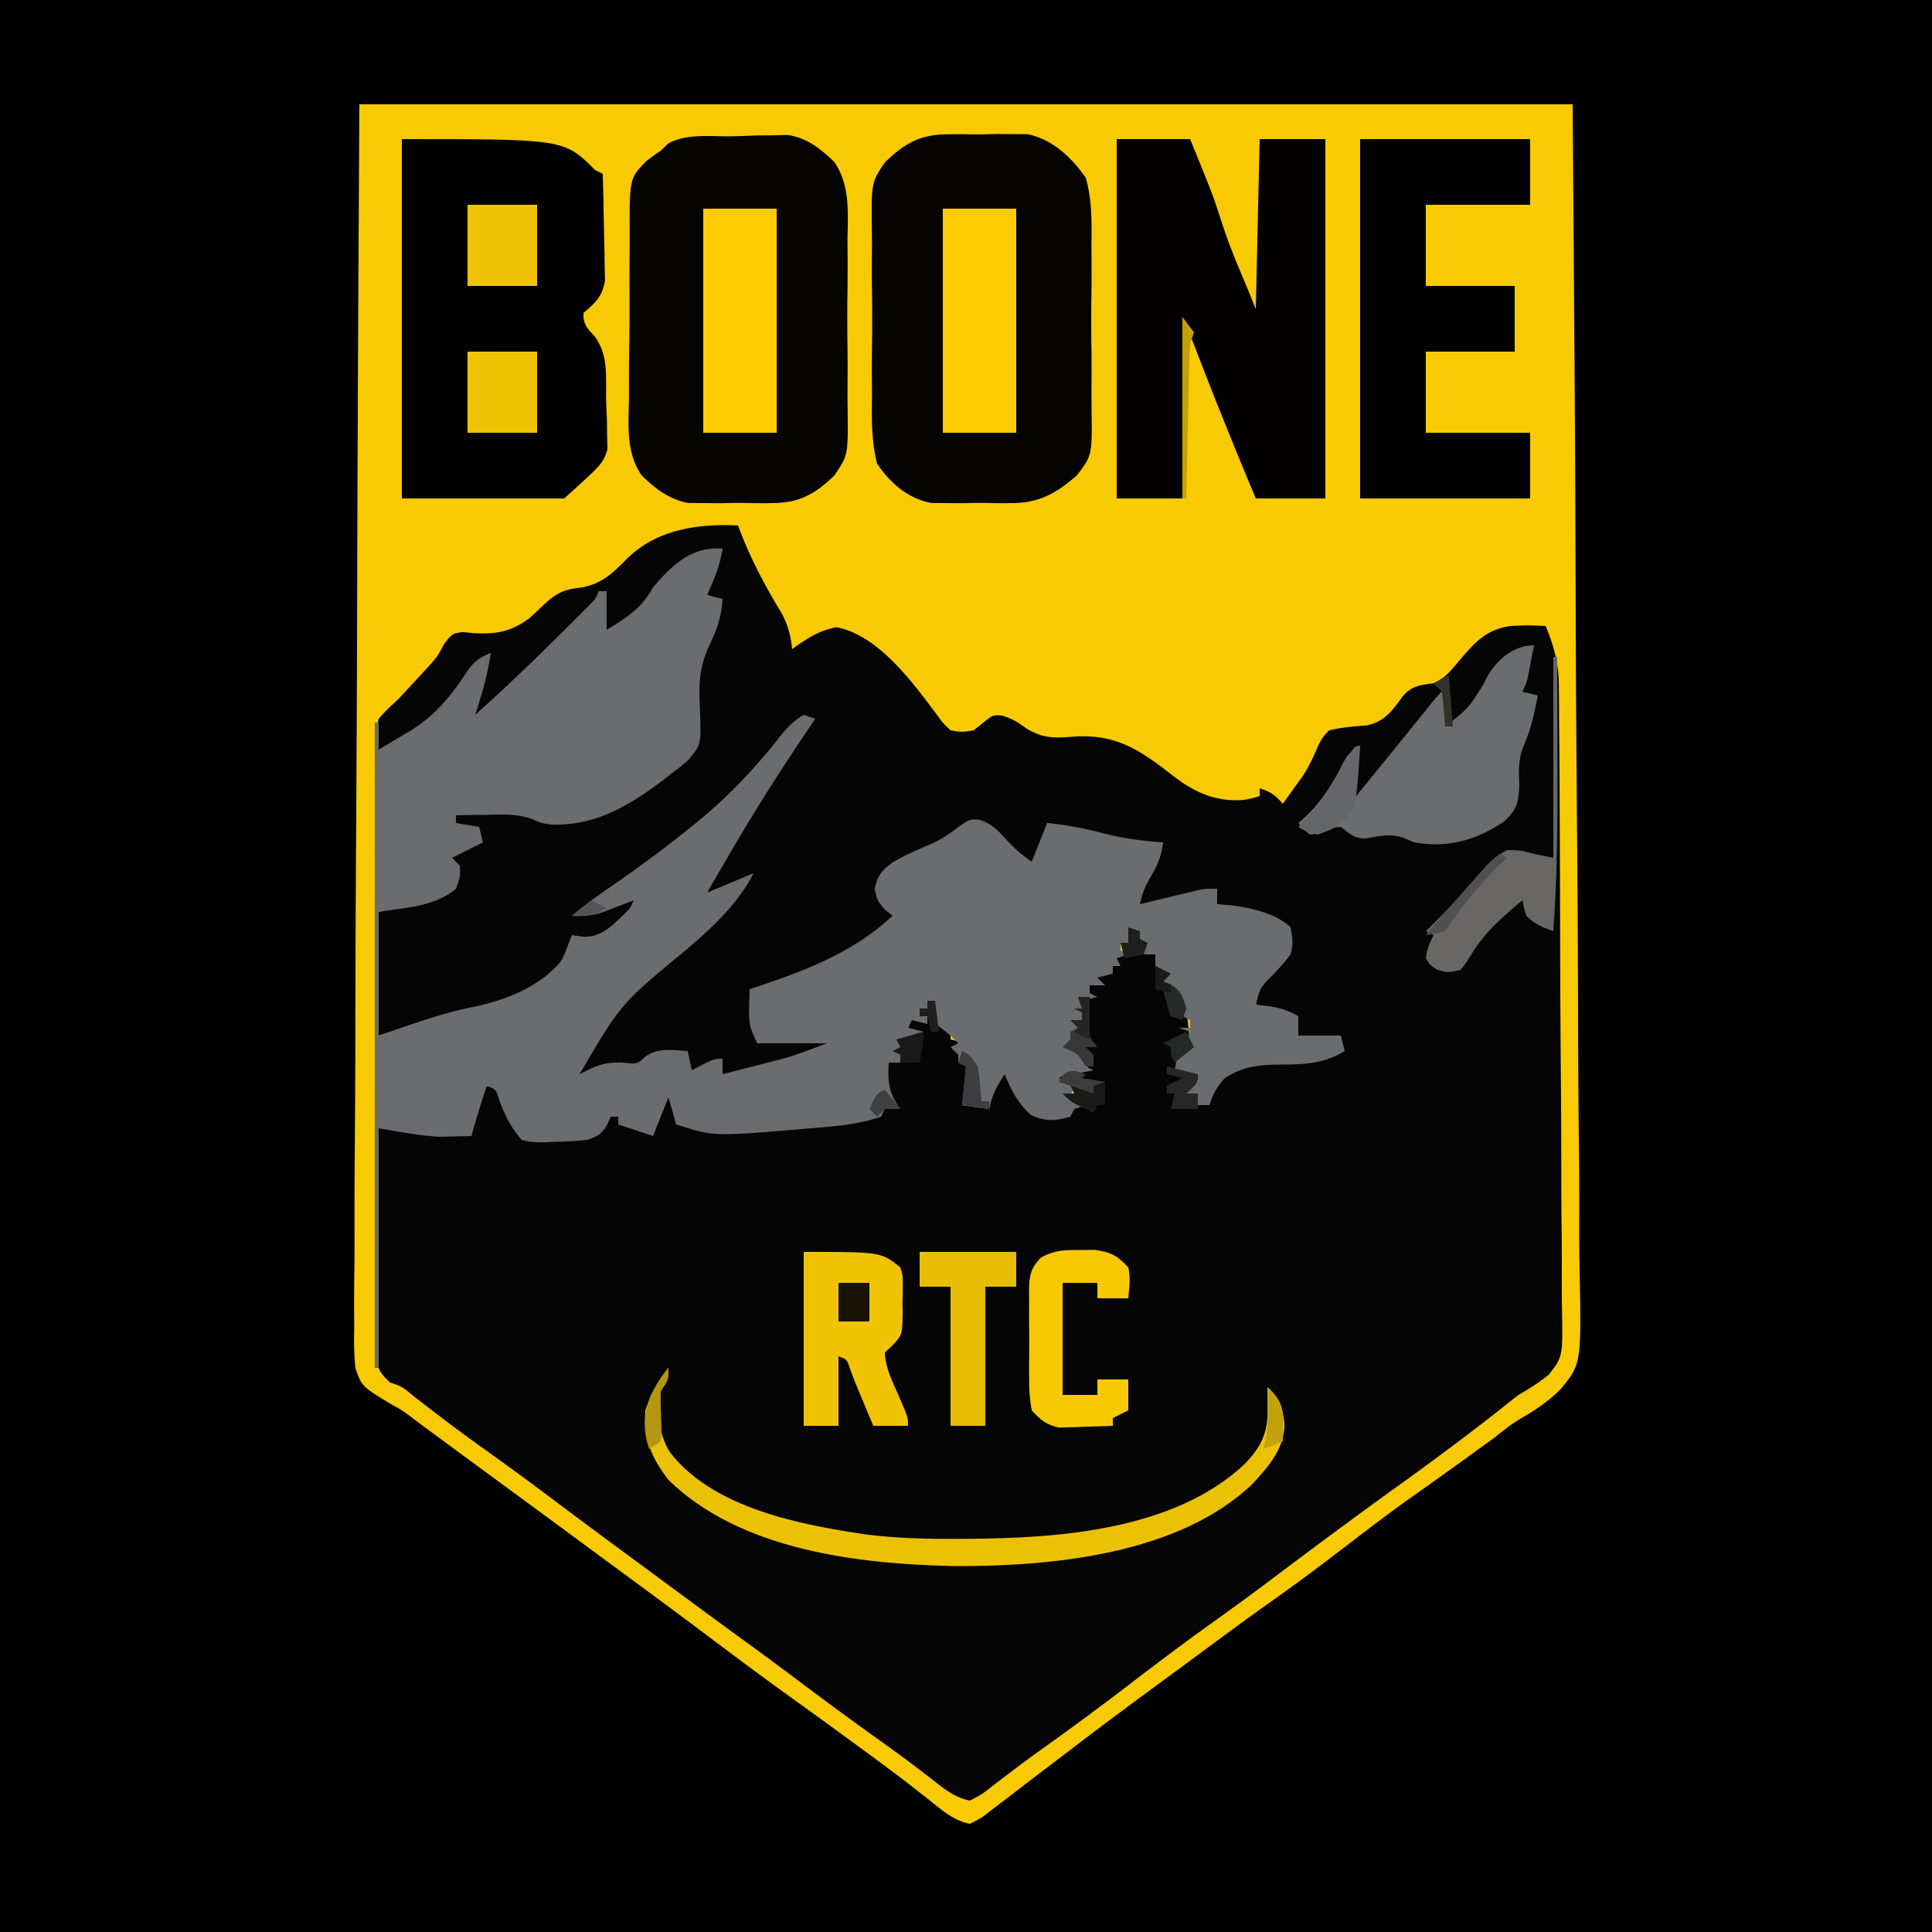
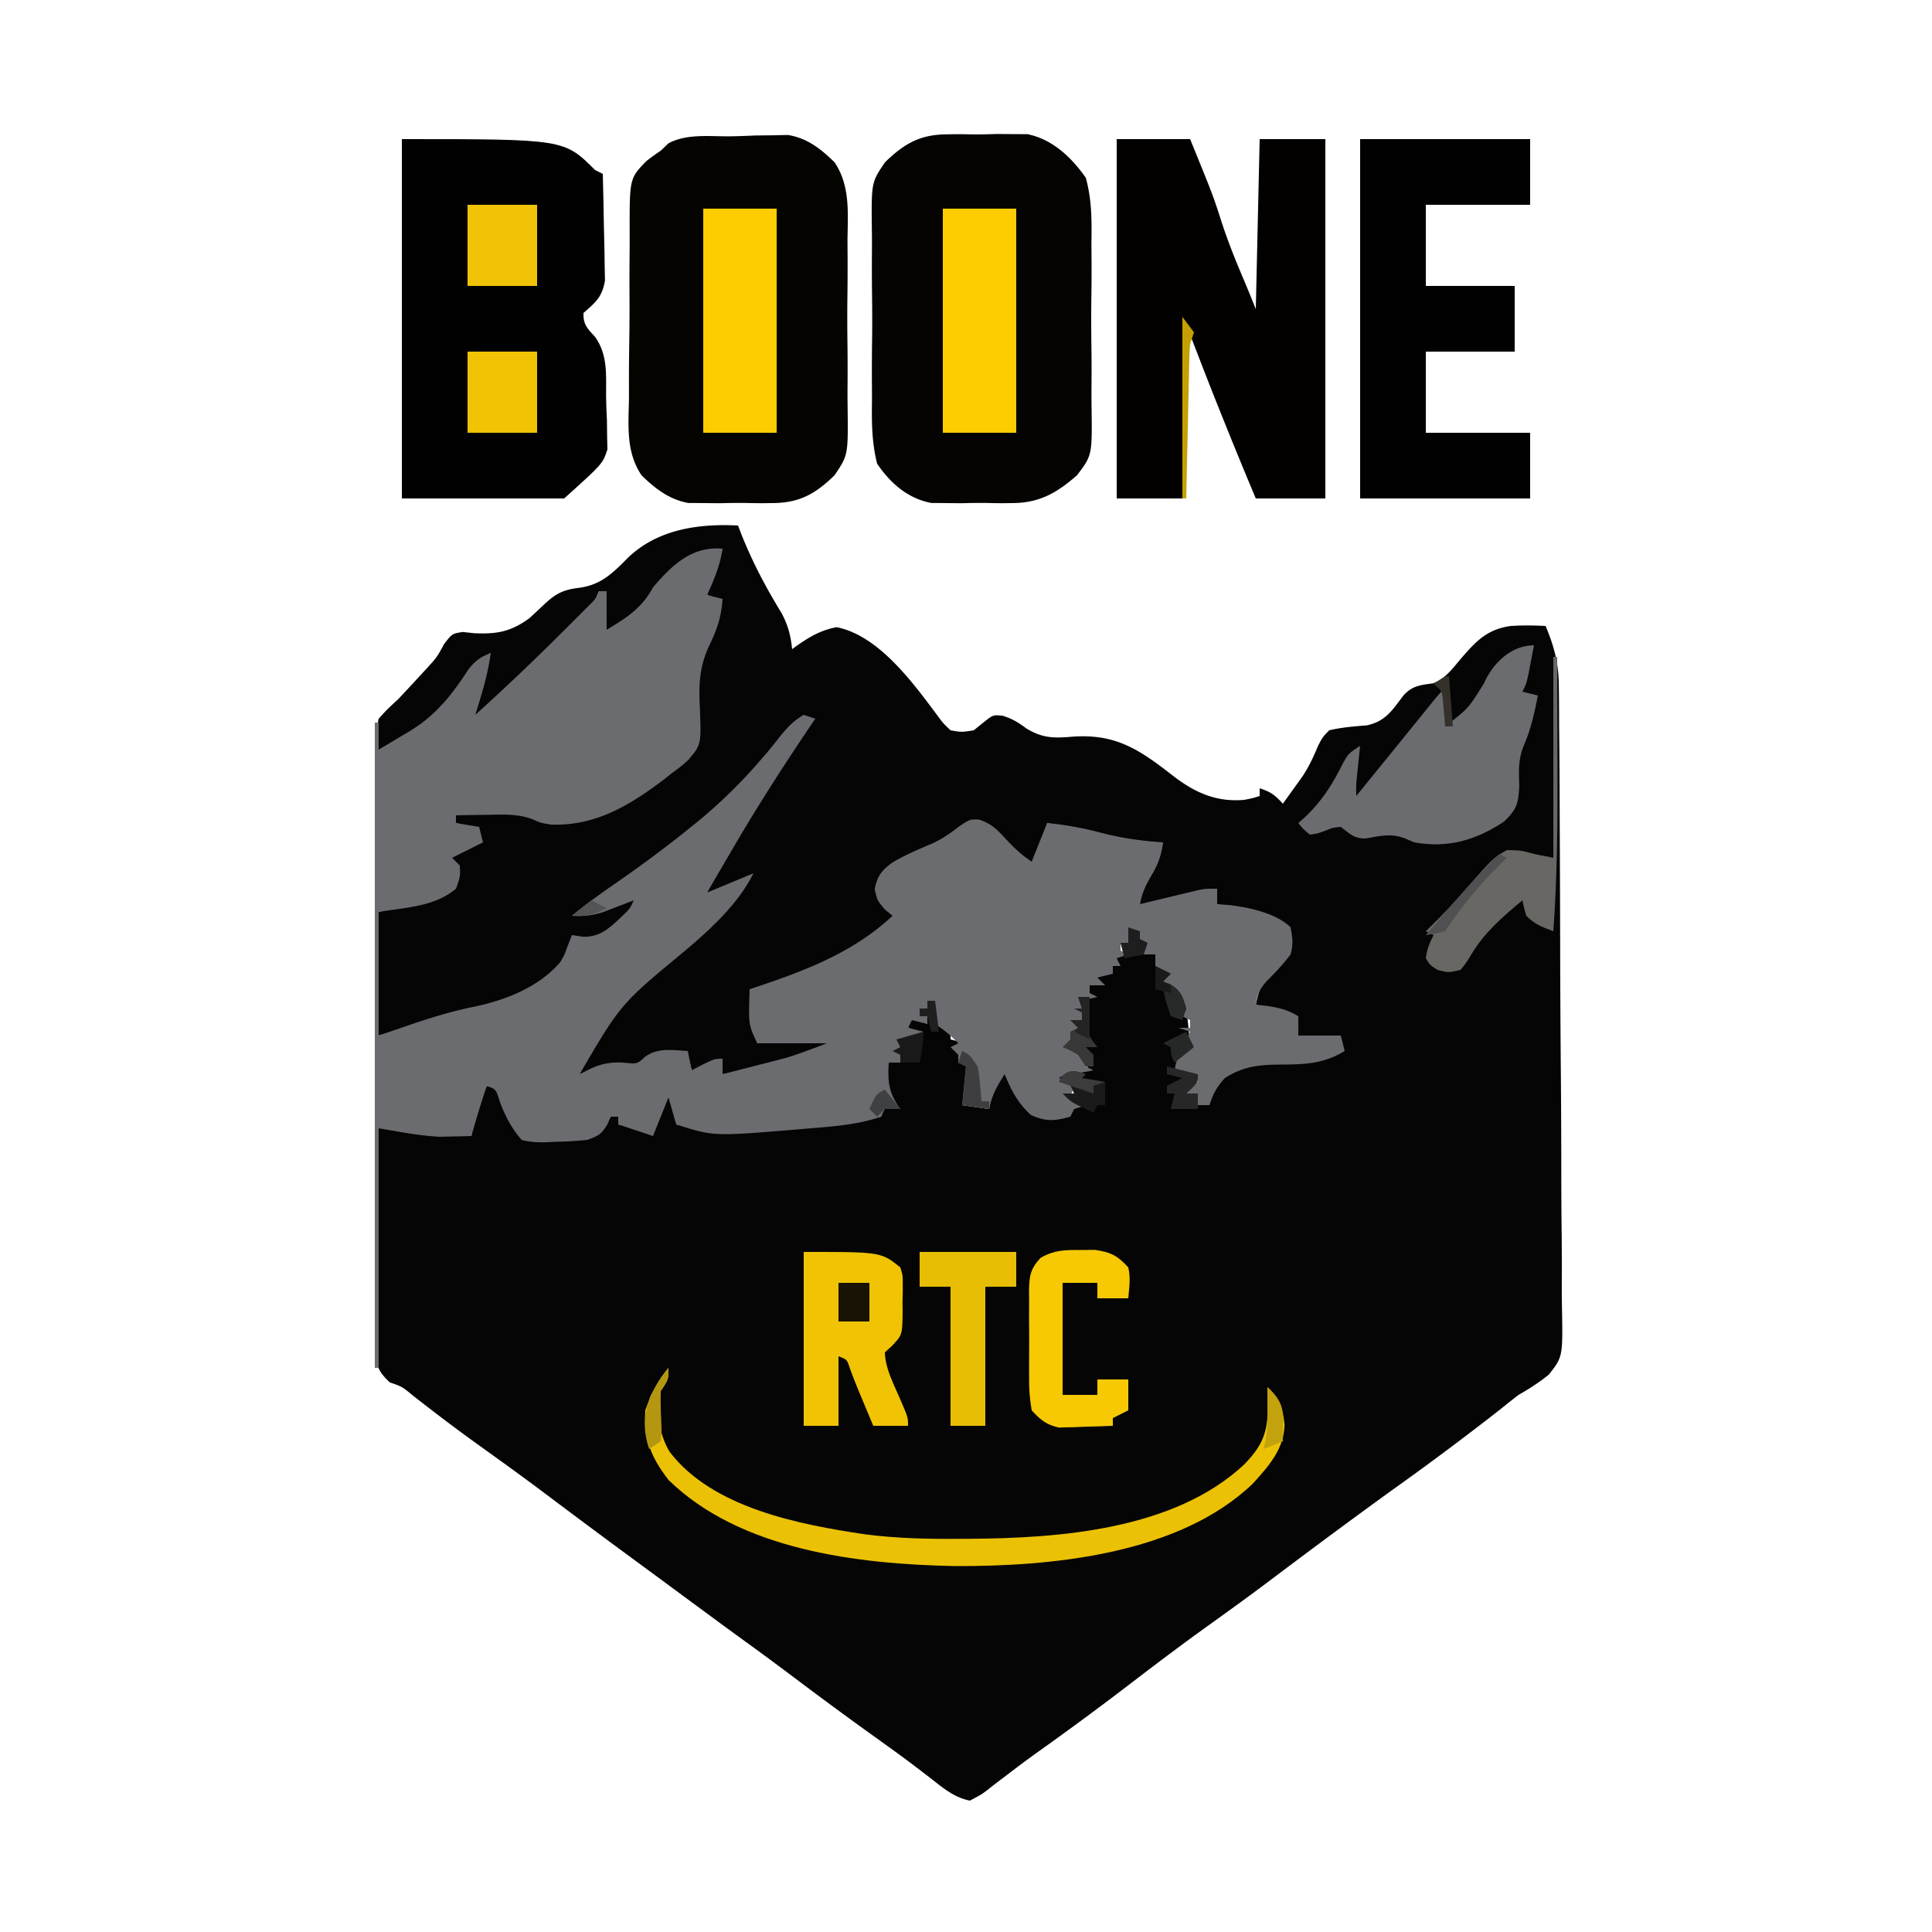
<svg xmlns="http://www.w3.org/2000/svg" data-bbox="0 0 500 500" viewBox="0 0 500 500" display="block" data-type="ugc">
  <g>
-     <path d="M0 0h500v500H0V0Z" fill="#010101" />
-     <path d="M93 27h314c.605 81.787.605 81.787.732 115.959.03 7.821.06 15.642.092 23.464l.012 2.97c.065 15.812.183 31.624.321 47.436.14 16.235.224 32.47.254 48.705.02 10.014.086 20.025.208 30.038.08 6.873.103 13.744.084 20.616-.01 3.963.004 7.921.085 11.883.484 24.959.484 24.959-5.062 31.62-3.028 2.926-6.273 5.209-9.933 7.277-2.496 1.437-4.684 3.206-6.922 5.012a580.754 580.754 0 0 1-4.433 3.207L380 376.96c-5.141 3.733-10.325 7.406-15.513 11.073-5.425 3.864-10.702 7.918-15.988 11.968-6.352 4.867-12.727 9.669-19.265 14.282-7.346 5.19-14.556 10.565-21.788 15.912a2486.705 2486.705 0 0 1-7.146 5.251c-7.517 5.511-14.997 11.063-22.4 16.728-3.495 2.675-7 5.338-10.505 8a707.586 707.586 0 0 0-4.6 3.537 513.217 513.217 0 0 1-5.796 4.415l-1.652 1.31c-1.536 1.135-1.536 1.135-4.348 2.565-4.268-.832-7.274-3.58-10.625-6.25a1473.98 1473.98 0 0 0-3.465-2.715l-1.894-1.48c-3.691-2.847-7.448-5.606-11.203-8.368l-2.452-1.803a2026.13 2026.13 0 0 0-16.298-11.822c-7.246-5.21-14.4-10.536-21.53-15.903-8.01-6.029-16.078-11.976-24.157-17.912a9680.92 9680.92 0 0 1-9.702-7.147 8344.028 8344.028 0 0 0-20.963-15.41 6238.365 6238.365 0 0 1-17.752-13.069l-2.256-1.664-2.135-1.622c-2.552-1.889-2.552-1.889-5.387-3.448-7.558-4.599-7.558-4.599-9.19-9.286-.38-3.572-.405-7-.314-10.591a607.975 607.975 0 0 0-.028-4.104c-.025-3.746.019-7.488.074-11.234.048-4.043.032-8.087.023-12.13-.005-7.001.029-14.002.091-21.002a4044.4 4044.4 0 0 0 .132-30.366c.024-16.423.097-32.846.201-49.269.101-15.95.179-31.902.226-47.853l.009-3.011c.023-7.771.044-15.542.065-23.314.105-38.077.326-76.151.531-114.228Z" fill="#f8ca03" />
    <path d="m191 136 .813 2.133c2.912 7.34 6.409 13.925 10.515 20.64 1.652 3.19 2.307 5.678 2.672 9.227l1.504-1.094c3.364-2.297 5.96-3.8 9.996-4.593 10.906 2.142 19.787 14.392 26.09 22.84 1.422 1.947 1.422 1.947 3.41 3.847 2.873.501 2.873.501 6 0l2.563-2.063C257 185 257 185 259.421 185.22c2.609.79 4.091 1.743 6.266 3.343 3.995 2.385 6.81 2.512 11.41 2.126 11.534-.954 17.67 3.203 26.597 10.175 5.533 4.268 11.166 6.786 18.306 6.136 2.266-.44 2.266-.44 4-1v-2c2.993.998 3.948 1.752 6 4a783.852 783.852 0 0 0 3.188-4.438l1.972-2.746c1.68-2.57 2.787-4.997 3.965-7.816 1.176-2.25 1.176-2.25 2.875-4 3.269-.77 6.436-1.01 9.781-1.281 4.824-1.077 6.523-3.884 9.403-7.696 2.307-2.57 4.342-2.71 7.683-3.175 3.253-1.293 4.883-3.647 7.133-6.285 3.958-4.617 6.865-7.712 13-8.563 3.025-.19 5.976-.157 9 0 2.276 5.422 3.445 9.942 3.428 15.856l.03 2.268c.027 2.485.034 4.97.041 7.456l.05 5.373c.044 4.85.067 9.698.084 14.548.012 3.032.026 6.064.041 9.096.046 9.494.08 18.989.096 28.483.019 10.947.08 21.893.179 32.84.073 8.473.108 16.946.114 25.42.004 5.056.025 10.112.086 15.168.056 4.755.065 9.507.037 14.262-.002 1.742.013 3.483.046 5.224.239 13.136.239 13.136-3.387 17.746-2.524 2.044-5.029 3.653-7.845 5.26a153.957 153.957 0 0 0-4.281 3.387 774.958 774.958 0 0 1-27.145 20.328c-4.761 3.41-9.485 6.872-14.199 10.347l-2.408 1.776a2194.026 2194.026 0 0 0-16.99 12.702c-4.841 3.637-9.743 7.183-14.665 10.71-6.695 4.801-13.274 9.736-19.812 14.75a850.17 850.17 0 0 1-24.32 17.996 280.537 280.537 0 0 0-8.235 6.102l-1.928 1.455a175.086 175.086 0 0 0-3.517 2.73c-1.582 1.182-1.582 1.182-4.5 2.717-4.07-.806-6.953-3.296-10.188-5.813a1319.67 1319.67 0 0 0-4.933-3.773c-3.5-2.634-7.07-5.173-10.629-7.726-6.628-4.766-13.19-9.61-19.709-14.524a867.082 867.082 0 0 0-13.467-9.93c-6.545-4.757-13.046-9.575-19.557-14.379a7164.514 7164.514 0 0 0-7.404-5.449 2547.075 2547.075 0 0 1-24.119-17.933c-5.763-4.33-11.612-8.536-17.468-12.739-5.674-4.084-11.229-8.298-16.73-12.613-2.7-2.245-2.7-2.245-5.934-3.368-3.463-3.33-3.332-4.322-3.543-8.99 0-2.65.033-5.287.095-7.935.011-1.407.02-2.813.026-4.22.023-3.696.082-7.391.148-11.087.061-3.774.089-7.548.119-11.322.064-7.4.167-14.8.293-22.199 3.837-.033 7.593-.035 11.402.438l2.256.273 2.28.289 2.36.29c1.902.232 3.802.47 5.702.71l.402-3.285c.609-3.782 1.736-6.396 3.598-9.715 3 1 3 1 4.605 3.723l1.583 3.34 1.605 3.347L135 294c2.73.081 5.457.14 8.188.188l2.33.076c4.667.06 7.69-.223 11.482-3.264l1-2h2v2l2.813.438C166 292 166 292 169 293l3-10c3 3 3 3 3.188 5.688L175 291c17.525 2.804 35.517-.022 53-2l1-3h3l-1.563-2.125c-1.741-3.484-1.384-5.173-.437-8.875h3v-2l-2-1 2-1-1-2 6-2-3-1 1-3 4 2v-2h-2v-2h2v-2h2l.313 2.875c.372 3.416.372 3.416 3.687 5.125v2l4 1-2 1 1 2-1 2 3 1-.438 3.875-.246 2.18C250 284 250 284 249 286l7 1 .313-2.75c.702-3.323 1.599-4.675 3.687-7.25l.918 1.863c3.179 6.44 3.179 6.44 9.082 10.137 3.534-.252 5.003-1.002 8-3h3l-6-2 3-1c-.959-2.33-.959-2.33-4-4 3.088-1.765 4.233-2 8-2-2.014-3.021-3.633-4.607-7-6l2-2v-2l2-1-2-2h3v-2l-2-1h2l-1-3 3-1v-2l2-1-1-2h5v-4l3-1-1-3h2v-4l3 1v2l2 1-1 3h3l1 3c1.5 1.667 1.5 1.667 3 3l-2 1 1.875.688c2.896 1.788 3.218 3.034 4.125 6.312.315 2.336.56 4.663.754 7.012.142 2.06.142 2.06 1.246 3.988l-4 2c1.722 3.248 1.722 3.248 5 4 0 2 0 2-1.5 3.625L307 283h3v2l3 1 .125-2.188c1.238-3.978 3.552-5.42 6.875-7.812 2.706-.902 4.476-1.157 7.273-1.246l2.5-.1c1.727-.06 3.453-.118 5.18-.172 4.417-.182 8.026-.438 12.047-2.482v-4h-11l-1-5-10-3c1.13-5.65 2.556-6.945 6.504-10.742 2.072-3.128 1.739-5.592 1.496-9.258a3720.8 3720.8 0 0 0-6.75-2.438l-1.922-.697c-3.082-1.107-6.126-2.162-9.328-2.865v-4l-3.613.875-4.7 1.125-2.38.578-2.295.547-2.11.508C298 234 298 234 295 234c.476-6.028 3.197-10.767 6-16l-1.814.088c-6.653.18-12.415-.835-18.811-2.588l-2.754-.723A700.168 700.168 0 0 1 271 213l-.434 2.82c-.53 2.977-1.35 5.424-2.566 8.18-4.516-2.823-8.252-5.989-12.07-9.707-1.83-1.514-1.83-1.514-3.985-1.133-2.543 1.098-4.54 2.785-6.742 4.442-3.603 2.287-7.551 3.682-11.531 5.187-2.556 1.158-3.987 1.996-5.672 4.211-.583 2.957-.583 2.957 0 6 1.875 2.377 1.875 2.377 4 4-9.61 9.825-23.427 16.81-37 19a672.997 672.997 0 0 0-.063 4.75l-.035 2.672c.02 2.848.02 2.848 1.098 6.578l19-1c-1.51 3.018-4.007 3.232-7.047 4.26l-2.453.803-2.36.814c-5.401 1.794-10.464 2.663-16.14 3.123v-4l-2.875 1.5C181 277 181 277 179 277l-1-4c-5.546-.32-8.536-.456-13 3-2.054.142-4.05.06-6.105-.027-2.381.034-3.869.826-5.895 2.027h-3c1.74-14.794 20.908-28.046 31.555-37.195 4.89-4.28 8.944-8.32 12.445-13.805l-1.898.875-2.477 1.125-2.46 1.125C185 231 185 231 183 231c1.718-4.81 4.199-9.097 6.75-13.5l1.429-2.472c5.84-9.957 12.313-19.498 18.821-29.028-6.023 2.813-9.907 7.985-14.314 12.824C182.932 212.715 168.666 223.6 153 234l-3 2c5.469-1.016 10.764-2.07 16-4-6.996 8.558-6.996 8.558-11 11-3.813.25-3.813.25-7 0l-1.063 3.125c-2.988 6.882-8.825 10.062-15.453 12.923-4.034 1.546-8.155 2.544-12.359 3.514-7.085 1.686-14.092 3.52-21.125 5.438v-32l12-3c2.027-.944 4.043-1.918 6-3h2c.234-4.79.234-4.79-2-9l8-3v-3l-6-2v-2c2.987-1.494 6.04-1.184 9.313-1.188l3.988-.042c3.494.217 5.545.862 8.699 2.23 9.9 1.667 17.836-1.702 26-7 8.025-5.53 8.025-5.53 14-13 .06-2.849-.01-5.543-.188-8.375-.294-8.072 1.194-13.574 4.876-20.707 1.326-2.949 1.594-4.734 1.312-7.918l-3-1c.665-4.389 2.188-7.981 4-12-8.378 2.036-14.273 5.869-19.063 13.125-2.524 3.746-5.121 5.472-8.937 7.875h-2v-10h-2l-.66 1.643c-1.797 3.16-4.233 5.535-6.793 8.076l-1.63 1.635a1129.912 1129.912 0 0 1-3.42 3.41 1080.93 1080.93 0 0 0-5.18 5.193c-1.11 1.109-2.221 2.217-3.333 3.324l-1.544 1.557c-3.27 3.227-6.568 5.74-10.44 8.162 3.075-11.522 3.075-11.522 5-17-3.795 2.751-5.937 5.223-8.188 9.313-3.623 5.939-7.892 9.183-13.812 12.687l-2.68 1.688C100 194 100 194 98 194c-.488-5.762-.488-5.762 0-8 2.203-2.43 2.203-2.43 5-5 1.7-1.8 3.388-3.613 5.063-5.438l2.535-2.746c2.51-2.773 2.51-2.773 4.351-6.156C117 164 117 164 119.734 163.555l3.016.32c5.871.278 9.485-.407 14.25-3.875a262.767 262.767 0 0 0 3.875-3.625c3.013-2.8 4.924-3.766 9-4.25 5.794-.777 8.774-3.894 12.8-7.934 7.685-7.244 18.118-8.701 28.325-8.191Z" fill="#060505" />
    <path d="M187 142c-.665 4.389-2.188 7.981-4 12l4 1c-.323 4.744-1.46 8.04-3.563 12.313-2.503 5.592-2.603 9.966-2.312 15.937.363 9.444.363 9.444-3 13.438-1.95 1.722-1.95 1.722-4.125 3.312l-2.27 1.809c-8.928 6.707-17.637 11.97-29.039 11.597C140 213 140 213 137.703 211.976c-3.854-1.392-7.454-1.19-11.516-1.101l-2.388.027c-1.933.024-3.866.06-5.799.098v2l6 1 1 4-8 4 2 2c.125 2.875.125 2.875-1 6-5.566 4.702-13.114 4.852-20 6v32l8.188-2.813c5.526-1.878 10.955-3.535 16.687-4.687 8.219-1.76 16.518-5.027 22.125-11.5 1.072-1.868 1.072-1.868 1.75-3.75L148 242l3 .438c4.693.047 7.125-2.64 10.398-5.711 1.68-1.65 1.68-1.65 2.602-3.727l-2.23.875-2.957 1.125-2.918 1.125c-2.817.851-4.977 1.046-7.895.875 3.443-2.841 7.002-5.425 10.672-7.958 6.838-4.727 13.495-9.62 19.953-14.855l1.933-1.558a131.656 131.656 0 0 0 16.13-15.754l1.75-2.02a154.15 154.15 0 0 0 3.75-4.667c1.802-2.177 3.367-3.768 5.812-5.188l3 1-.959 1.414C203.04 197.767 196.3 208.206 190 219l-2.11 3.598A3473.953 3473.953 0 0 0 183 231l12-5c-3.982 7.964-11.056 14.42-17.809 20.137C160.628 259.825 160.628 259.825 150 278l3-1.5c2.891-1.267 5.04-1.642 8.188-1.5 3.718.389 3.718.389 5.75-1.5 3.338-2.428 7.065-1.73 11.062-1.5l1 5 2.875-1.5C185 274 185 274 187 274v4c3.001-.765 6.001-1.537 9-2.313l2.543-.646 2.52-.654 2.285-.587c3.61-1.089 7.122-2.476 10.652-3.8h-18c-1.934-3.868-2.233-5.15-2.125-9.25l.055-2.703L194 256l2.613-.86c12.665-4.264 24.51-8.92 34.387-18.14l-2-1.625c-2-2.375-2-2.375-2.625-5.313.703-3.447 1.781-4.767 4.586-6.847 3.307-1.97 6.818-3.434 10.355-4.942 2.484-1.178 4.414-2.449 6.559-4.148C251 212 251 212 253.438 212.121c3.094 1.061 4.48 2.423 6.687 4.817 2.261 2.424 4.094 4.207 6.875 6.062l4-10a84.9 84.9 0 0 1 13.875 2.5c5.37 1.4 10.594 2.145 16.125 2.5-.402 3.313-1.315 5.73-3 8.563-1.61 2.765-2.368 4.43-3 7.437l3.613-.875 4.7-1.125 2.38-.578 2.295-.547 2.11-.508C312 230 312 230 315 230v4l3.375.25c4.941.601 11.999 2.124 15.625 5.75.535 2.853.734 4.252 0 7-1.887 2.506-3.928 4.678-6.152 6.887-1.864 2.131-2.455 3.353-2.848 6.113l3.25.375c3.129.521 5.085 1.026 7.75 2.625v5h11l1 4c-5.967 3.642-11.253 3.454-18.012 3.527-5.064.137-8.584.687-12.988 3.473-2.152 2.375-2.978 3.935-4 7h-5l2-1v-2h-3l1-3h2v-2l-6-1c.313-1.875.313-1.875 1-4l3-2-1-2 1-2-3-1h3v-2l-2-1 1-2-2-1v-2c-1.255-2.51-2.5-2.871-5-4l2-2-3-2v-3h-3l-.313-1.813c-.776-2.47-1.758-3.51-3.687-5.187v4h-2v2l2 1-3 1 1 2h-2v2l-4 1 2 2h-4v2l2 1-4 1v8h-3l1 3v2l3 1v3l2 1-2.313.438c-2.769.525-2.769.525-5.687 1.562l3 2-1 3 5 2-1.938.375L278 287l-1 2c-4.107 1.127-6.268 1.33-10.188-.438-3.442-3.137-5.055-6.305-6.812-10.562-1.899 2.972-3.355 5.515-4 9l-7-1 1-10-2-1v-2l-2-2 2-1c-1.933-2.025-3.632-3.421-6-5-.75-2-.75-2-1-4l1-2h-2v2h-2v2h2v2l-4-1-1 2 4 1c-3 2-3 2-6 3v5h-3c-.295 5.023.015 7.895 3 12h-4l-1 2c-6.237 2.189-13.148 2.567-19.688 3.125l-2.916.253c-20.765 1.704-20.765 1.704-30.396-1.378l-2-7-4 10-9-3v-2h-2l-.75 1.875c-1.57 2.668-2.343 3.06-5.25 4.125-2.885.295-5.613.46-8.5.5l-2.3.125c-2.221.031-4.058-.033-6.2-.625-2.618-3.01-4.233-6.097-5.625-9.813-1.005-3.27-1.005-3.27-3.375-4.187-1.47 4.303-2.774 8.623-4 13-1.75.056-3.5.094-5.25.125l-2.953.07c-5.31-.273-10.553-1.321-15.797-2.195v62h-1V187h1v7c2.068-1.22 4.13-2.45 6.188-3.688l1.751-1.029c6.836-4.132 11.004-9.435 15.315-16.076 1.793-2.267 3.086-3.165 5.746-4.207-.727 5.527-2.334 10.7-4 16 7.782-7.012 15.334-14.227 22.75-21.625l2.42-2.406a760896028.77 760896028.77 0 0 0 4.27-4.28c1.641-1.62 1.641-1.62 2.56-3.689h2v10c5.195-3.17 9.074-5.546 12-11 4.892-5.701 9.988-10.707 18-10Z" fill="#6b6c6f" />
    <path d="m244.809 34.77 2.098-.033c1.447-.01 2.895.001 4.343.035 2.187.04 4.355-.02 6.541-.09 1.423.002 2.846.01 4.268.025l3.822.015c6.528 1.314 11.402 5.998 15.12 11.278 1.567 5.643 1.555 11.027 1.46 16.848.008 1.623.018 3.247.032 4.87a507.34 507.34 0 0 1-.059 10.159c-.062 4.321-.026 8.636.04 12.957.04 3.348.027 6.693-.002 10.04-.007 1.592.002 3.184.028 4.776.154 12.168.154 12.168-3.767 17.343-5.248 4.598-9.7 7.147-16.674 7.203l-2.1.026c-1.447.006-2.893-.01-4.338-.048-2.189-.049-4.36 0-6.548.057a516.602 516.602 0 0 1-4.264-.035l-3.819-.031c-6.109-1.175-10.578-5.134-13.99-10.165-1.448-5.67-1.412-11.145-1.328-16.968-.006-1.647-.016-3.294-.029-4.942-.014-3.44.007-6.878.054-10.318.057-4.39.024-8.773-.036-13.162a557.21 557.21 0 0 1 .001-10.192c.007-1.617-.001-3.235-.025-4.851-.14-12.352-.14-12.352 3.404-17.574 4.898-4.749 8.964-7.133 15.768-7.223Z" fill="#050402" />
    <path d="M188.852 35.28c2.248-.029 4.488-.122 6.734-.217 1.453-.02 2.907-.035 4.36-.047l3.953-.085c5.005.794 8.509 3.583 12.07 7.054 4.07 6.042 3.461 12.963 3.36 19.984.006 1.648.016 3.295.029 4.942a581.79 581.79 0 0 1-.054 10.318c-.057 4.39-.024 8.773.036 13.162a557.21 557.21 0 0 1-.001 10.193c-.007 1.617.001 3.234.024 4.85.14 12.342.14 12.342-3.394 17.575-4.999 4.861-9.091 7.133-16.031 7.187l-2.172.026c-1.5.006-2.998-.01-4.497-.048-2.27-.048-4.523 0-6.792.057a553.917 553.917 0 0 1-4.414-.035l-3.965-.03c-4.97-.925-8.506-3.698-12.073-7.166-4.05-5.998-3.39-12.852-3.247-19.82 0-1.63-.002-3.259-.008-4.888 0-3.402.032-6.8.092-10.202a566.4 566.4 0 0 0 .045-13.035c-.013-3.36.008-6.72.04-10.08.012-1.601.015-3.203.008-4.805-.023-14.023-.023-14.023 4.36-18.516A67.944 67.944 0 0 1 171 39.001l1.984-1.9c4.645-2.535 10.668-1.78 15.868-1.821Z" fill="#050400" />
    <path d="M104 36c42 0 42 0 50 8l2 1c.124 4.323.215 8.645.275 12.97.025 1.47.059 2.939.102 4.408.061 2.118.09 4.234.111 6.352l.08 3.857c-.711 4.275-2.374 5.61-5.568 8.413-.094 3.02.985 3.984 3.02 6.204 3.35 4.732 2.8 9.853 2.831 15.496.024 2.035.122 4.057.223 6.09l.043 3.944.082 3.57C156 120 156 120 146 129h-42V36Z" fill="#010101" />
    <path d="M289 36h19c5.893 14.464 5.893 14.464 8.063 21.188 1.667 5.162 3.658 10.133 5.789 15.12 1.087 2.549 2.12 5.12 3.148 7.692l1-44h17v93h-18a1345.178 1345.178 0 0 1-9-21.938l-.969-2.415c-2.74-6.86-5.378-13.75-8.031-20.647l-1 45h-17V36Z" fill="#020100" />
    <path d="M352 36h44v17h-27v21h23v17h-23v21h27v17h-44V36Z" fill="#010101" />
    <path d="M397 167c-.309 1.626-.622 3.25-.938 4.875l-.527 2.742C395 177 395 177 394 179l4 1c-.868 4.412-1.76 8.617-3.563 12.75-1.577 3.721-1.379 6.74-1.25 10.75-.25 4.482-.638 5.979-3.937 9.113-7.197 4.817-14.578 6.964-23.25 5.387l-2.523-1.074c-3.585-1.34-6.385-.565-10.075.078-3.07-.005-4.007-1.2-6.402-3.004-2.072.175-2.072.175-4.063 1-2.035.75-2.035.75-3.937 1-1.746-1.438-1.746-1.438-3-3l1.32-1.145c4.686-4.33 7.513-8.783 10.32-14.5C349 195 349 195 352 193l-.219 2.082-.281 2.73-.281 2.708c-.263 2.563-.263 2.563-.219 5.48l1.05-1.294c2.82-3.472 5.64-6.943 8.462-10.413 2.112-2.597 4.22-5.198 6.32-7.805l2.418-2.988 2.14-2.656L373 179h1v9c6.04-4.673 6.04-4.673 10-11.063 2.293-5.275 7.06-9.937 13-9.937Z" fill="#6b6c6f" />
    <path d="M244 54h19v58h-19V54Z" fill="#fdcd02" />
    <path d="M182 54h19v58h-19V54Z" fill="#fdcd01" />
    <path d="M173 354c0 3 0 3-2 6-.968 5.678-.667 10.753 2.313 15.75 11.097 14.52 33.531 18.81 50.67 21.348 8.15 1.04 16.185 1.216 24.391 1.152l2.19-.01c23.466-.131 53.276-2.264 71.436-19.24 4.538-4.686 6.14-8.142 6.063-14.688l-.028-3.011L328 359c3.264 2.98 3.901 5.184 4.438 9.625-.106 6.372-4.038 10.703-8.125 15.254-19.159 18.456-52.259 21.55-77.459 21.42-24.782-.526-55.217-4.079-73.854-22.299-4.436-5.765-6.493-10.605-6-18 1.48-4.16 3.156-7.615 6-11Z" fill="#ebc106" />
    <path d="M208 324c20 0 20 0 25 4 .631 2.043.631 2.043.629 4.188l.006 2.367-.073 2.445.034 2.445c-.074 5.996-.074 5.996-2.694 8.805L229 350c.153 4.018 1.97 7.534 3.563 11.188 2.437 5.6 2.437 5.6 2.437 7.812h-9l-2.375-5.688-1.336-3.199a156.083 156.083 0 0 1-2.328-5.945c-.759-2.332-.759-2.332-2.961-3.168v18h-9v-45Z" fill="#f0c404" />
    <path d="m279.5 323.5 3.906-.031c4.104.606 5.804 1.49 8.594 4.531.645 2.828.245 5.063 0 8h-8v-4h-9v29h9v-4h8v8l-4 2v2c-2.564.108-5.123.187-7.688.25l-2.185.102-2.139.039-1.952.063c-3.27-.73-4.775-1.991-7.036-4.454-.508-2.975-.703-5.37-.664-8.344l-.015-2.442c-.003-1.702.006-3.403.027-5.104.027-2.602 0-5.2-.032-7.801.004-1.655.01-3.31.02-4.965l-.03-2.352c.083-3.848.349-5.621 3.01-8.48 3.543-1.995 6.138-2.044 10.184-2.012Z" fill="#f6c903" />
    <path d="M402 170h1c.026 7.218.043 14.437.055 21.655.005 2.448.012 4.895.02 7.343.05 14.038-.053 27.997-1.075 42.002-2.915-1.074-4.778-1.778-7-4-.625-2.125-.625-2.125-1-4-5.135 4.293-9.807 8.262-13.25 14.063-1.379 2.237-1.379 2.237-2.75 3.937-3.188.75-3.188.75-6 0-1.938-1.25-1.938-1.25-3-3 .282-2.325.954-3.909 2-6l-2-1 1.285-1.25c3.215-3.166 6.293-6.373 9.215-9.813 6.934-7.924 6.934-7.924 10.5-9.937 3.625.063 3.625.063 7 1l5 1v-52Z" fill="#686764" />
    <path d="M238 324h25v9h-8v36h-9v-36h-8v-9Z" fill="#e8be05" />
    <path d="M121 91h18v21h-18V91Z" fill="#f0c304" />
    <path d="M121 53h18v21h-18V53Z" fill="#f0c307" />
-     <path d="M352 193c-.974 16.086-.974 16.086-5.578 20.52-1.797 1.168-1.797 1.168-5.422 2.48-2.938-.75-2.938-.75-5-2l2.5-2.688c3.885-4.496 6.825-9.535 9.863-14.617C350.607 193 350.607 193 352 193Z" fill="#656669" />
    <path d="M217 332h8v10h-8v-10Z" fill="#181304" />
    <path d="m281 278-1 1 6 1v6h-2l-1 2-2-1-2-.938C277 285 277 285 275 283h3c-.959-2.33-.959-2.33-4-4 3.625-2.125 3.625-2.125 7-1Z" fill="#1a1a1a" />
    <path d="M279 258h3l-.07 2.082-.055 2.73-.07 2.708c.012 2.734.012 2.734 2.195 5.48h-3l2 2v3h-2l-2-3c-2.05-1.192-2.05-1.192-4-2l2-2v-2l2-1-2-2h3v-2l-2-1h2l-1-3Z" fill="#383839" />
    <path d="m306 82 3 4-1 3a64.919 64.919 0 0 0-.205 4.012l-.06 2.427-.051 2.604-.063 2.678c-.066 2.822-.125 5.644-.183 8.466l-.131 5.74c-.107 4.692-.209 9.383-.307 14.073h-1V82Z" fill="#c5a003" />
    <path d="m388 221 2 1-1.54 1.469C382.9 228.885 378.3 234.55 374 241c-2.625.688-2.625.688-5 1 6.104-7.2 12.27-14.376 19-21Z" fill="#505052" />
    <path d="m302 276 8 2c0 2 0 2-1.5 3.625L307 283h3v4h-7l1-4h-2v-2l4-2-4-1v-2Z" fill="#272727" />
    <path d="M173 354c0 3 0 3-2 6-.099 3.373.069 6.696.223 10.066L171 373l-3 2c-1.648-4.944-1.433-8.783.313-13.688 1.384-2.718 2.733-4.985 4.687-7.312Z" fill="#b49611" />
    <path d="M328 359c2.684 2.45 3.918 4.282 4.098 8.043L332 373l-5 2 .496-2.137c.521-2.96.604-5.673.567-8.675l-.028-2.958L328 359Z" fill="#c2a20d" />
    <path d="M249 272c2 1 2 1 4 4 .414 2.262.414 2.262.625 4.688l.227 2.449L254 285h2v2l-7-1 1-10-2-1 1-3Z" fill="#3e3e40" />
    <path d="m299 250 4 2-2 2 1.875.688c2.788 1.722 3.287 3.189 4.125 6.312l-1 3-3-1c-1.188-3.563-1.188-3.563-2-7h-2v-6Z" fill="#272828" />
    <path d="M239 267c0 2.84-.403 5.237-1 8h-5v-2l-2-1 2-1-1-2 7-2Z" fill="#1a191a" />
    <path d="m292 240 3 1v2l2 1-1 3-5 1-1-4h2v-4Z" fill="#1e1e1e" />
    <path d="m281 278-1 1 6 1-3 1v2l-9-3c1.734-3.468 3.59-3.137 7-2Z" fill="#3c3c3d" />
    <path d="M279 258h3v11l-4-2 1-1-2-2h3v-2l-2-1h2l-1-3Z" fill="#242425" />
    <path d="m307 267 2 4-5 4c-1-2-1-2-1-4l-2-1 6-3Z" fill="#262727" />
    <path d="m229 282 4 5h-4l-2 2-2-2c1.75-3.875 1.75-3.875 4-5Z" fill="#3f4041" />
    <path d="M240 259h2l1 8h-2l-1-4h-2v-2h2v-2Z" fill="#1f1f20" />
    <path d="m375 175 1 13h-2l-.148-1.898-.227-2.477c-.07-.812-.14-1.624-.21-2.46-.245-2.369-.245-2.369-2.415-4.165 3-2 3-2 4-2Z" fill="#33312a" />
    <path d="m299 250 4 2-2 2 2 1v2l-4-1v-6Z" fill="#1a1a1b" />
    <path d="m153 233 4 2c-3.135 1.858-5.375 2.201-9 2l5-4Z" fill="#535456" />
  </g>
</svg>